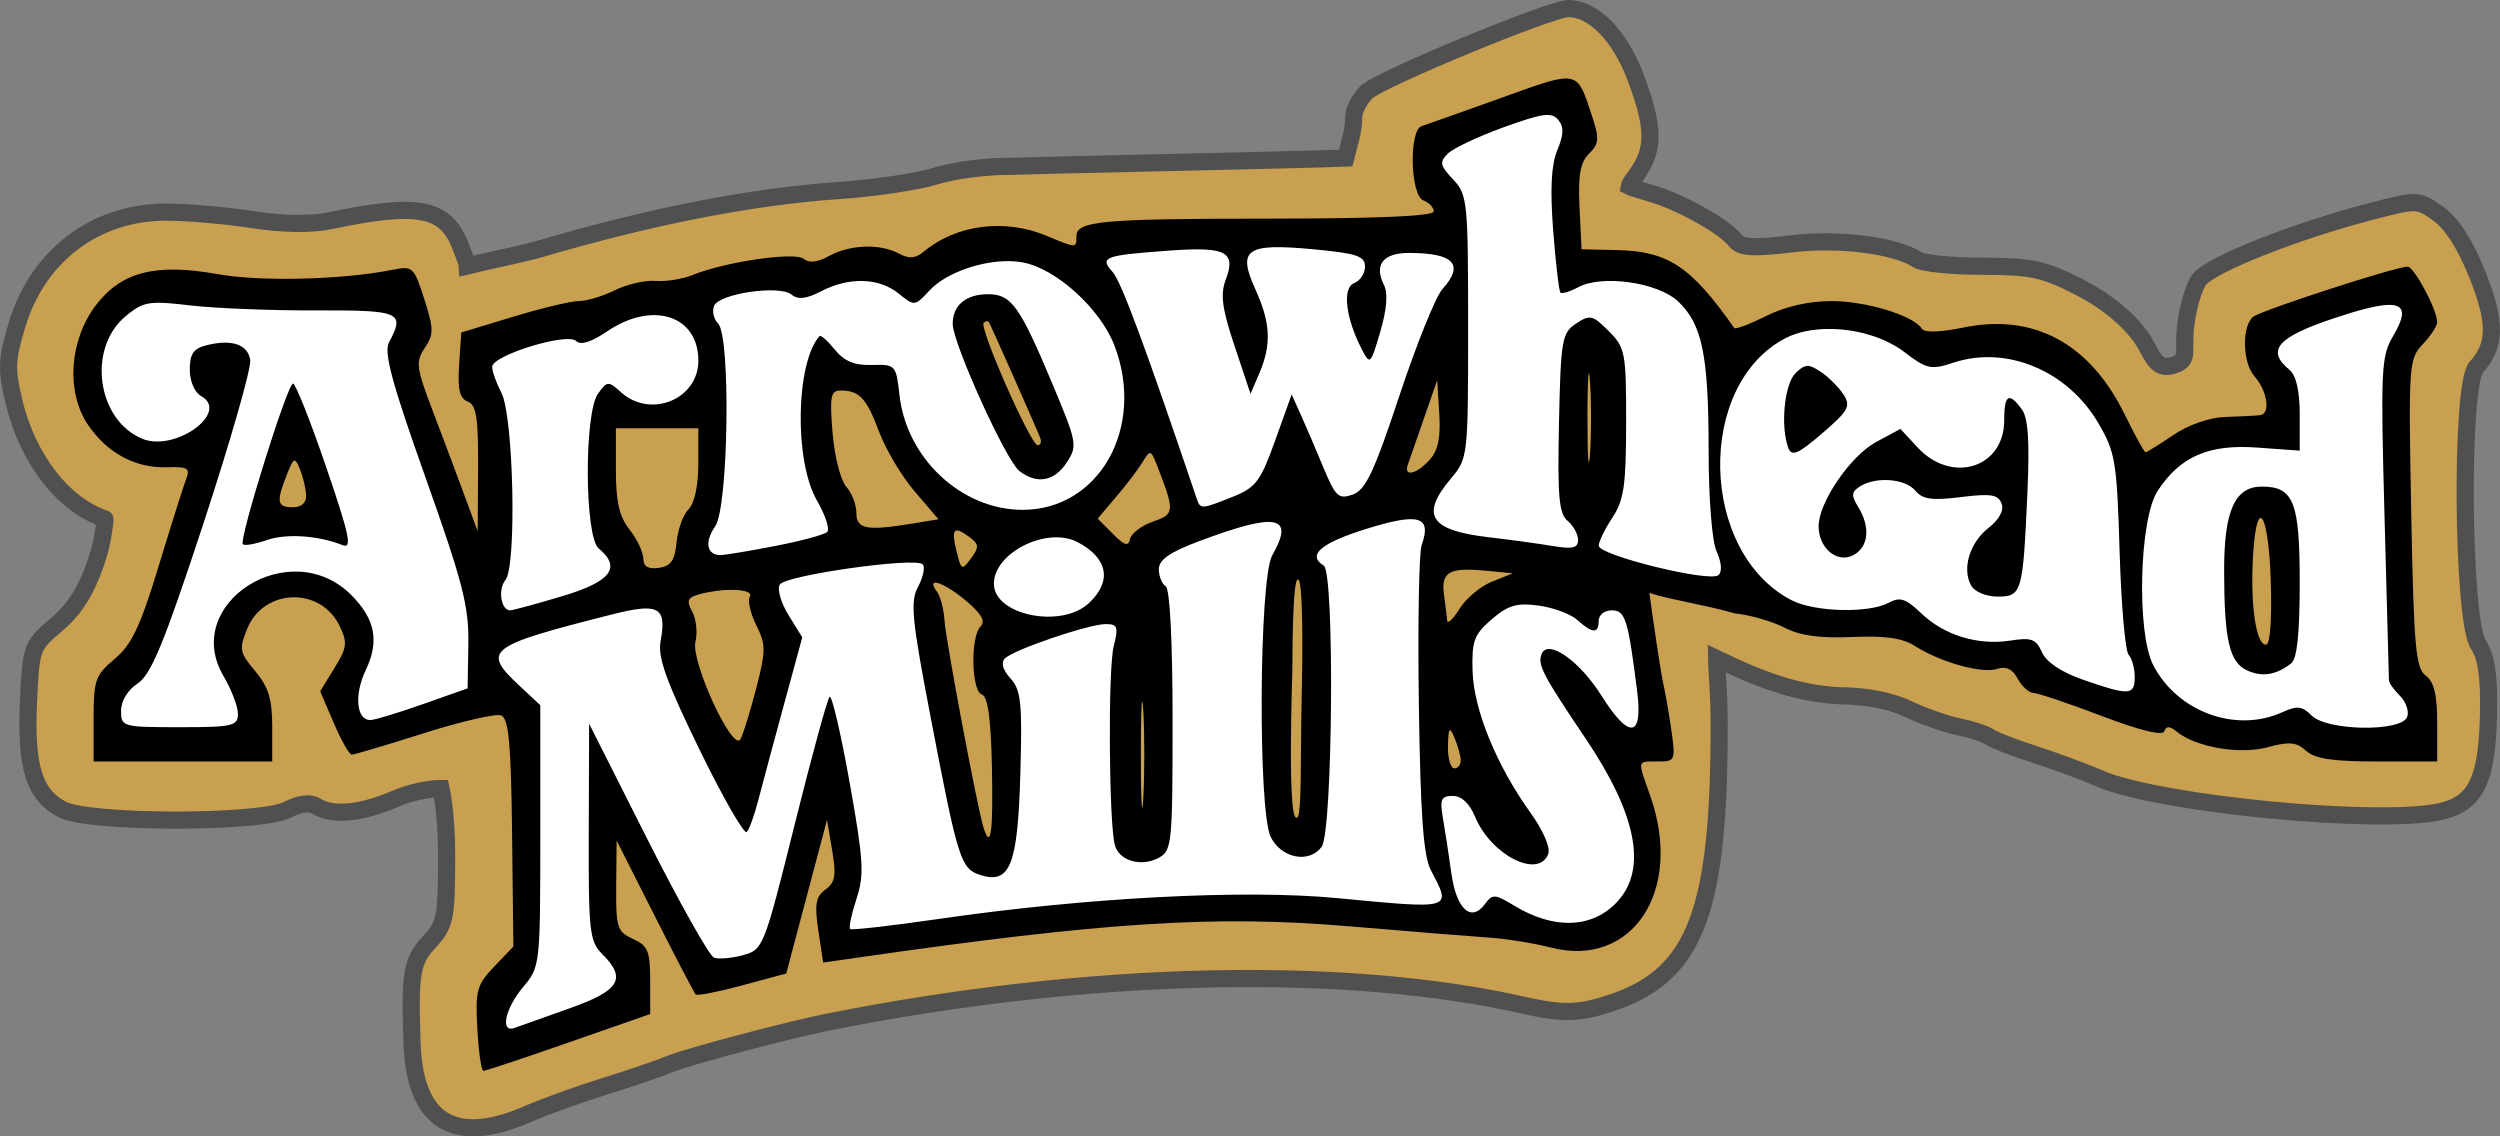
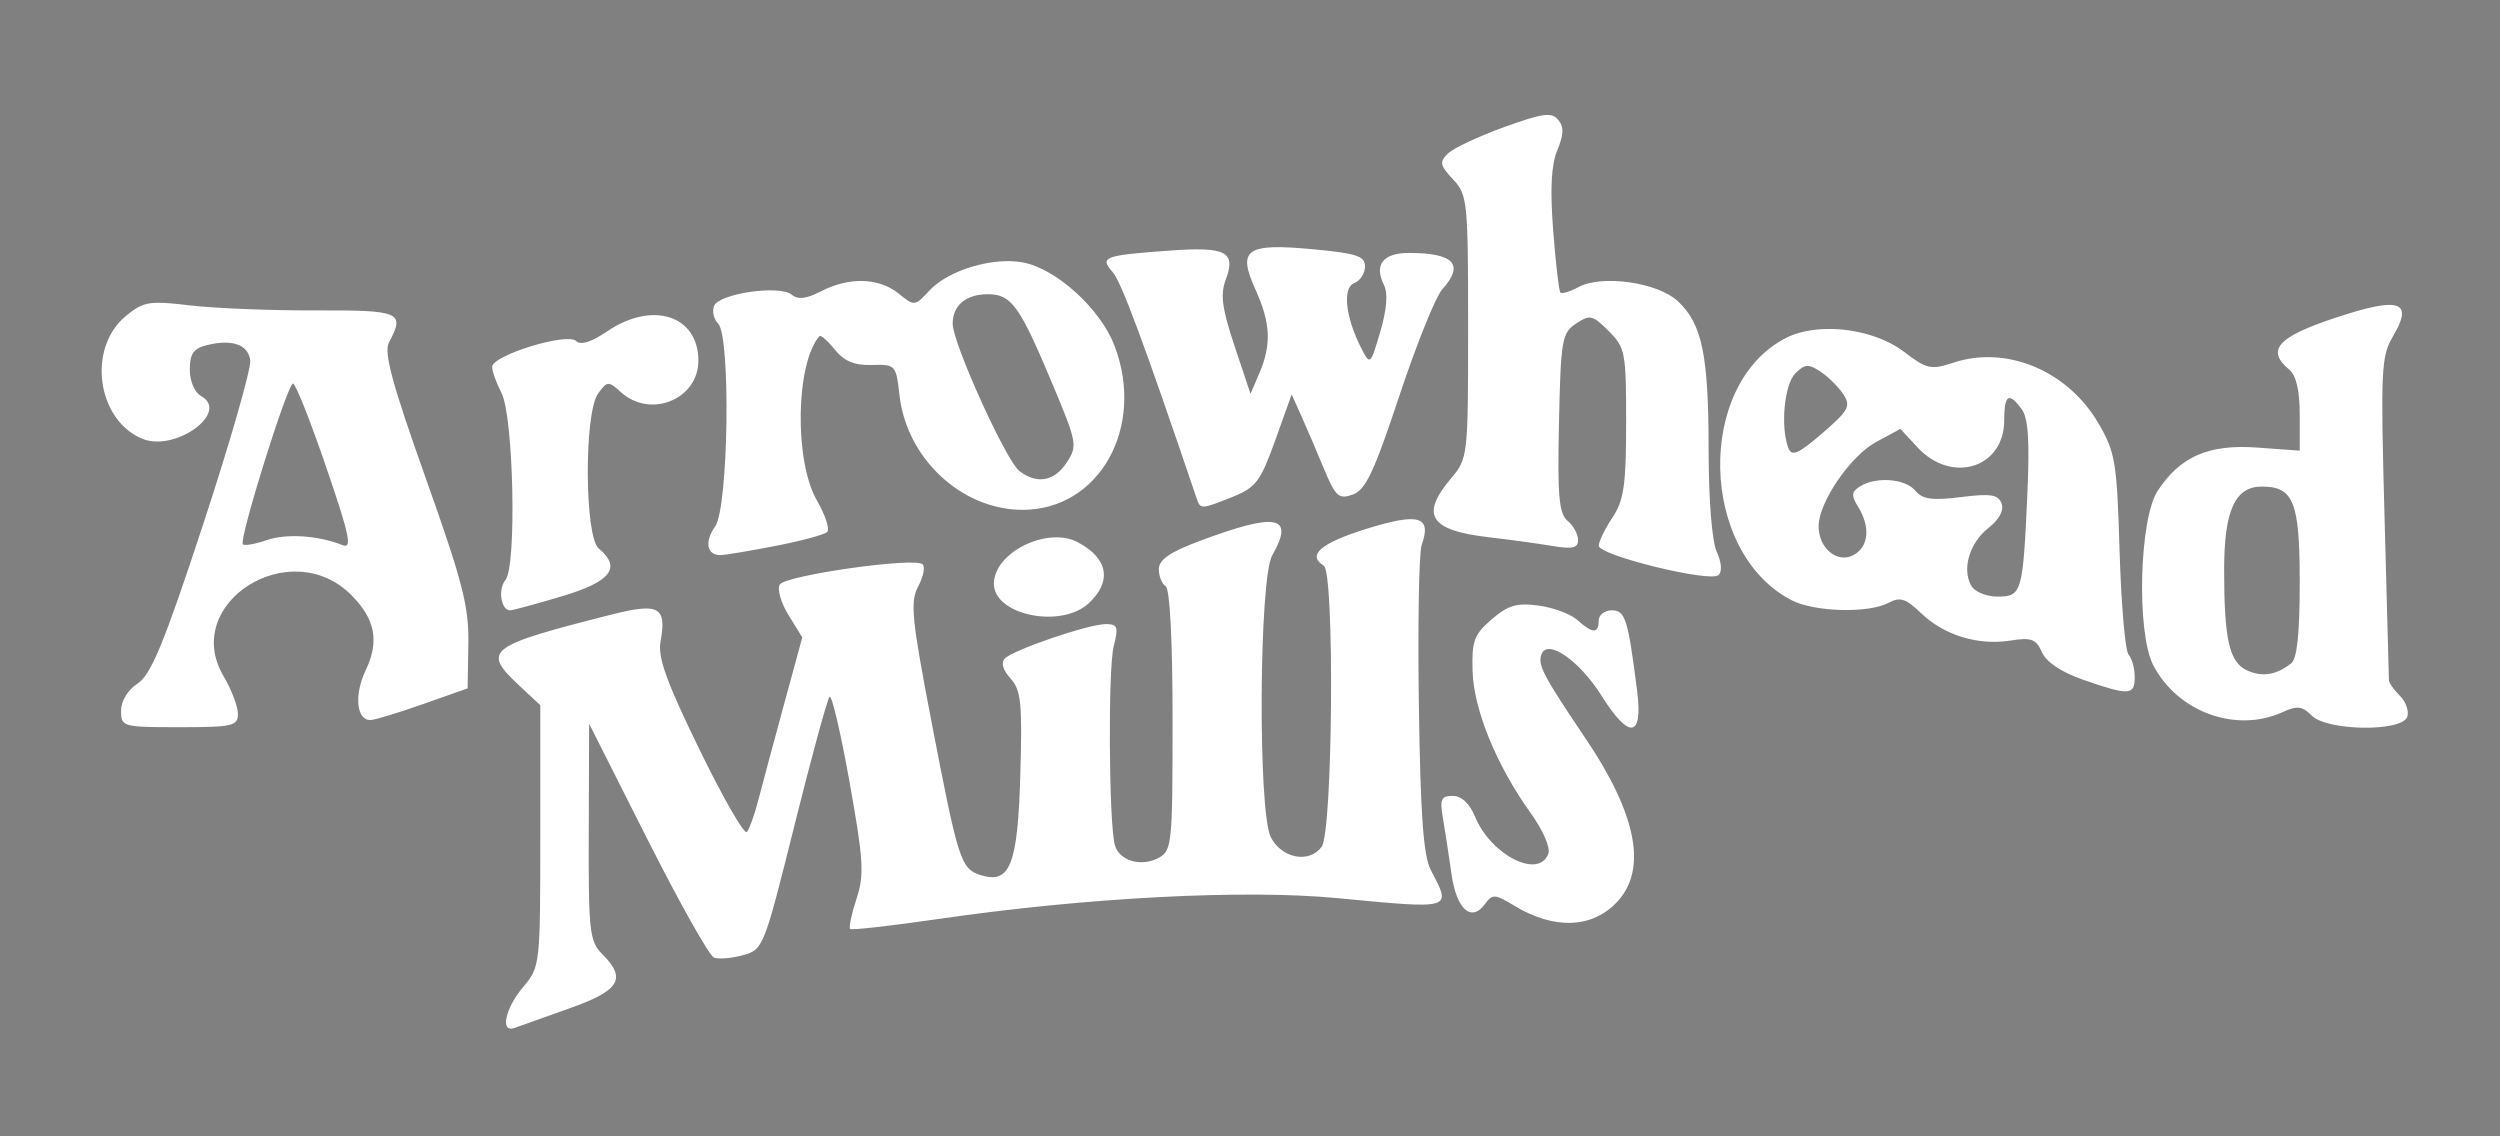
<svg xmlns="http://www.w3.org/2000/svg" xmlns:ns1="http://www.inkscape.org/namespaces/inkscape" xmlns:ns2="http://sodipodi.sourceforge.net/DTD/sodipodi-0.dtd" width="728.619" height="331.194" id="svg2" version="1.1" ns1:version="0.47 r22583" ns2:docname="ArrowheadMills1982.svg">
  <rect width="100%" height="100%" fill="#808080" stroke="none" />
  <defs id="defs4">
    <ns1:perspective ns2:type="inkscape:persp3d" ns1:vp_x="0 : 526.18109 : 1" ns1:vp_y="0 : 1000 : 0" ns1:vp_z="744.09448 : 526.18109 : 1" ns1:persp3d-origin="372.04724 : 350.78739 : 1" id="perspective10" />
    <ns1:perspective id="perspective2824" ns1:persp3d-origin="0.5 : 0.33333333 : 1" ns1:vp_z="1 : 0.5 : 1" ns1:vp_y="0 : 1000 : 0" ns1:vp_x="0 : 0.5 : 1" ns2:type="inkscape:persp3d" />
    <ns1:perspective id="perspective3149" ns1:persp3d-origin="0.5 : 0.33333333 : 1" ns1:vp_z="1 : 0.5 : 1" ns1:vp_y="0 : 1000 : 0" ns1:vp_x="0 : 0.5 : 1" ns2:type="inkscape:persp3d" />
    <ns1:perspective id="perspective3742" ns1:persp3d-origin="0.5 : 0.33333333 : 1" ns1:vp_z="1 : 0.5 : 1" ns1:vp_y="0 : 1000 : 0" ns1:vp_x="0 : 0.5 : 1" ns2:type="inkscape:persp3d" />
    <ns1:perspective id="perspective2839" ns1:persp3d-origin="0.5 : 0.33333333 : 1" ns1:vp_z="1 : 0.5 : 1" ns1:vp_y="0 : 1000 : 0" ns1:vp_x="0 : 0.5 : 1" ns2:type="inkscape:persp3d" />
    <ns1:perspective id="perspective2898" ns1:persp3d-origin="0.5 : 0.33333333 : 1" ns1:vp_z="1 : 0.5 : 1" ns1:vp_y="0 : 1000 : 0" ns1:vp_x="0 : 0.5 : 1" ns2:type="inkscape:persp3d" />
    <ns1:perspective id="perspective2953" ns1:persp3d-origin="0.5 : 0.33333333 : 1" ns1:vp_z="1 : 0.5 : 1" ns1:vp_y="0 : 1000 : 0" ns1:vp_x="0 : 0.5 : 1" ns2:type="inkscape:persp3d" />
  </defs>
  <ns2:namedview id="base" pagecolor="#ffffff" bordercolor="#666666" borderopacity="1.0" ns1:pageopacity="0.0" ns1:pageshadow="2" ns1:zoom="3" ns1:cx="246.15493" ns1:cy="272.02769" ns1:document-units="px" ns1:current-layer="layer1" showgrid="true" ns1:object-paths="true" ns1:snap-intersection-paths="true" ns1:window-width="1366" ns1:window-height="721" ns1:window-x="-4" ns1:window-y="-4" ns1:window-maximized="1" showguides="true" ns1:guide-bbox="true" ns1:object-nodes="false" ns1:snap-smooth-nodes="false" ns1:snap-midpoints="false" ns1:snap-grids="false">
    <ns1:grid type="xygrid" id="grid3670" empspacing="5" visible="true" enabled="true" snapvisiblegridlinesonly="true" />
  </ns2:namedview>
  <g ns1:label="Layer 1" ns1:groupmode="layer" id="layer1" transform="translate(-6.464,-367.563)" style="display:inline">
-     <path style="fill:#c8a050;fill-opacity:1;stroke:#505050;stroke-width:5;stroke-linecap:butt;stroke-miterlimit:4;stroke-opacity:1;stroke-dasharray:none" d="m 160,692.362 c 5.324,-2.304 15.539,-5.996 22.7,-8.204 7.161,-2.208 15.724,-5.131 19.029,-6.495 5.224,-2.156 34.439,-9.906 46.07,-12.222 75.405,-15.009 150.042,-16.802 202.837,-4.872 11.701,2.644 16.562,2.436 26.703,-1.142 23.29,-8.217 30.227,-26.738 30.172,-80.555 -0.011,-10.209 -0.775,-16.739 -0.789,-19.383 11.756,5.688 23.129,10.316 36.315,10.87 7.109,0 14.478,1.435 19.364,3.771 4.338,2.074 11.042,4.431 14.898,5.239 3.856,0.807 7.912,2.146 9.014,2.975 1.102,0.829 6.961,3.103 13.02,5.055 6.059,1.952 14.622,5.121 19.029,7.044 17.209,7.508 82.011,13.743 99.638,9.586 10.084,-2.378 13.362,-9.166 13.735,-28.446 0.214,-11.044 -0.595,-16.542 -2.965,-20.159 -4.728,-7.215 -5.259,-75.657 -0.627,-80.798 5.834,-6.474 5.906,-13.113 0.295,-27.128 -3.51,-8.769 -7.413,-14.85 -11.311,-17.625 -5.867,-4.178 -6.14,-4.189 -19.308,-0.777 -22.395,5.802 -47.24,15.651 -50.413,19.984 -1.653,2.256 -3.455,8.602 -4.006,14.101 -0.758,7.569 1.302,9.397 -3.838,10.922 -5.163,1.532 -5.956,-3.914 -9.241,-8.455 -3.901,-5.393 -10.291,-10.548 -17.891,-14.433 -10.263,-5.247 -13.954,-6.044 -27.983,-6.044 -8.888,0 -17.48,-0.849 -19.094,-1.886 -6.642,-4.27 -22.872,-6.312 -36.879,-4.639 -11.052,1.32 -14.645,1.103 -16.235,-0.981 -2.94,-3.855 -14.85,-10.65 -23.528,-13.423 -2.234,-0.714 -6.388,-1.833 -7.385,-2.34 0.204,-1.118 0.923,-1.579 2.87,-4.551 4.466,-6.816 4.24,-13.147 -0.968,-27.073 -4.598,-12.295 -12.289,-20.193 -19.684,-20.214 -5.103,-0.015 -55.182,20.705 -58.808,24.331 -2.037,2.037 -3.717,5.282 -3.732,7.21 -0.001,4.147 -1.363,8.064 -2.352,12.03 -13.779,0.547 -87.555,2.024 -97.351,2.402 -6.929,-0.099 -16.844,1.162 -22.033,2.801 -5.189,1.639 -17.998,3.56 -28.464,4.269 -25.08,1.698 -54.816,7.515 -87.132,17.045 -6.902,1.896 -13.945,3.167 -20.892,4.872 -3.5e-4,-0.31 -1.103,-3.127 -2.021,-5.541 -4.347,-11.433 -12.264,-13.023 -37.943,-7.618 -5.687,1.197 -13.796,1.077 -23.035,-0.341 -7.842,-1.204 -19.216,-2.163 -25.275,-2.133 -20.349,0.102 -36.989,12.738 -43.024,32.67 -3.101,10.242 -3.226,13.075 -0.987,22.453 4.012,16.804 14.347,30.152 26.542,34.279 0.058,-0.11 -0.288,5.928 -2.548,12.527 -2.899,8.468 -6.298,13.848 -11.55,18.284 -7.303,6.168 -7.456,6.591 -8.183,22.601 -0.861,18.965 1.697,27.063 9.887,31.299 7.884,4.077 57.774,4.117 65.635,0.052 3.569,-1.846 6.55,-2.211 8.413,-1.032 4.646,2.94 12.894,2.177 22.916,-2.119 7.201,-3.087 13.392,-3.043 13.392,-3.043 0,0 1.63,7.217 1.63,19.155 0,18.684 -0.357,20.503 -5.008,25.518 -5.191,5.598 -5.772,8.969 -5.081,29.478 0.772,22.912 12.215,30.042 33.458,20.849 l 0,0 z" id="path3758" ns2:nodetypes="cssssscccsssssssssssssssssssssscsssscccssccsssssscssssssscssscc" />
-   </g>
+     </g>
  <g ns1:groupmode="layer" id="layer2" ns1:label="Layer 2" style="display:inline">
-     <path style="fill:#000000;display:inline" d="m 456.281,22.875 c -3.347,0.027 -8.772,2.061 -18.688,5.625 -11.402,4.098 -21.873,7.813 -23.25,8.25 -3.77,1.196 -3.332,20.186 0.5,21.656 1.653,0.634 3.031,2.083 3.031,3.219 0,1.36 -16.267,2.076 -47.594,2.094 -49.765,0.029 -56.562,0.662 -56.562,5.219 0,3.427 0.046,3.443 -8.719,-0.219 -12.162,-5.082 -26.268,-3.272 -35.688,4.562 -2.519,2.095 -4.326,2.226 -7.375,0.594 -5.476,-2.93 -14.282,-2.605 -20.344,0.75 -3.319,1.837 -5.781,2.109 -7.344,0.812 -2.548,-2.115 -22.98,0.865 -32.406,4.719 -2.923,1.195 -7.787,1.962 -10.812,1.719 -3.026,-0.244 -8.366,0.984 -11.844,2.719 -3.478,1.735 -8.191,3.15 -10.5,3.156 -2.309,0.006 -10.956,2.08 -19.219,4.594 l -15.031,4.562 -0.625,9.469 c -0.459,7.109 0.159,9.758 2.5,10.656 2.515,0.965 3.116,4.714 3.031,19.5 l -0.125,18.312 -4.062,-11.031 c -2.242,-6.059 -6.37,-17.07 -9.188,-24.469 -4.652,-12.214 -4.861,-13.864 -2.156,-17.938 2.643,-3.98 2.615,-5.584 -0.156,-14.25 -2.991,-9.354 -3.369,-9.691 -9.188,-8.531 -14.742,2.939 -38.494,3.518 -51.188,1.25 -17.917,-3.202 -27.898,-0.659 -35.312,9.062 -7.785,10.206 -8.786,25.34 -2.312,34.875 5.656,8.33 13.923,12.726 23.25,12.375 5.662,-0.213 6.567,0.309 5.438,3.188 -0.745,1.898 -4.377,13.382 -8.062,25.5 -5.393,17.731 -7.887,23.009 -12.844,27.156 -5.656,4.732 -6.156,6.169 -6.156,17.531 l 0,12.375 26.031,0 26.031,0 0,-10.219 c 0,-7.965 -1.098,-11.525 -4.969,-16.125 -4.565,-5.426 -4.743,-6.431 -2.344,-12.312 4.844,-11.877 21.424,-12.382 26.969,-0.812 2.33,4.861 2.141,6.308 -1.531,12.25 l -4.156,6.75 3.969,9.25 c 2.178,5.081 4.534,9.219 5.25,9.219 0.716,0 10.183,-2.811 21.031,-6.25 10.849,-3.439 20.972,-5.774 22.5,-5.188 2.192,0.841 2.877,8.065 3.188,34.219 l 0.375,33.156 -5.594,5.844 c -5.094,5.324 -5.524,6.98 -4.906,18.125 0.373,6.738 1.162,12.25 1.781,12.25 0.619,0 11.821,-3.726 24.875,-8.281 l 23.719,-8.281 0,-9.812 c 0,-8.498 -0.653,-10.082 -5,-12.062 -4.622,-2.106 -5.001,-3.287 -4.906,-15.469 l 0.125,-13.219 11.125,22.031 c 6.129,12.118 11.498,22.4 11.906,22.844 0.409,0.443 6.501,-0.745 13.562,-2.656 l 12.844,-3.469 5.938,-22.375 5.938,-22.375 1.5,8.875 c 1.25,7.269 0.918,9.318 -1.938,11.406 -2.847,2.082 -3.242,4.252 -2.094,11.906 l 1.406,9.375 9.375,-1.344 c 72.575,-10.47 104.736,-12.536 143.906,-9.219 17.428,1.476 35.73,2.955 40.688,3.281 4.958,0.326 13.094,1.628 18.062,2.906 23.836,6.13 38.769,-16.587 29.031,-44.188 -3.779,-10.71 -3.945,-10.031 2.219,-10.031 5.103,0 5.213,-0.226 3.875,-9.5 -0.755,-5.233 -1.909,-11.647 -2.531,-14.25 -0.395,-1.78 -3.036,-19.1 -3.812,-25.375 5.549,1.876 15.651,3.328 24.906,5.969 4.382,0.436 10.865,2.294 14.406,4.125 4.56,2.358 10.334,3.164 19.75,2.75 9.552,-0.42 14.683,0.296 18.281,2.594 7.434,4.746 19.454,8.132 23.906,6.719 2.725,-0.865 4.566,-0.011 6.094,2.844 1.208,2.256 3.287,4.12 4.625,4.156 1.338,0.037 10.303,3.065 19.906,6.719 11.116,4.23 17.715,5.84 18.188,4.438 0.532,-1.58 1.565,-1.552 3.594,0.094 5.627,4.565 18.331,6.762 26.5,4.562 6.333,-1.705 8.396,-1.523 11.219,1.031 2.583,2.338 7.894,3.125 20.844,3.125 l 17.375,0 0,-11.281 c 0,-8.24 -0.904,-11.966 -3.344,-13.75 -2.905,-2.124 -3.479,-8.333 -4.219,-47.281 -0.824,-43.381 -0.716,-45.003 3.344,-49.281 2.308,-2.433 4.219,-5.327 4.219,-6.438 0,-3.599 -6.709,-16.188 -8.625,-16.188 -3.452,0 -42.442,12.654 -44.969,14.594 -3.377,2.593 -3.185,13.396 0.312,17.312 3.789,4.243 4.795,11.008 1.688,11.375 -1.377,0.162 -5.966,0.394 -10.219,0.531 -4.606,0.149 -10.729,2.298 -15.125,5.281 -4.059,2.754 -7.69,5 -8.062,5 -0.373,0 -3.072,-4.891 -6,-10.875 -10.211,-20.871 -26.534,-29.698 -47.125,-25.469 -6.811,1.399 -11.329,1.531 -12.062,0.344 -2.363,-3.823 -16.215,-8.062 -26.312,-8.062 -6.628,0 -13.486,1.559 -19.062,4.344 -4.795,2.395 -8.985,3.967 -9.312,3.5 -12.68,-18.06 -19.339,-22.42 -34.5,-22.719 l -10,-0.219 -0.594,-12.25 c -0.452,-9.386 0.2,-13.044 2.781,-15.625 2.938,-2.938 3.049,-4.35 0.844,-11.031 -2.513,-7.615 -3.384,-10.909 -7.688,-10.875 z m -168.75,70.75 c 0.276,-0.023 0.534,0.052 0.688,0.281 0.48,0.717 11.761,26.108 14.844,33.406 0.582,1.377 0.288,2.466 -0.656,2.438 -2.039,-0.061 -17.117,-34.29 -15.719,-35.688 0.265,-0.265 0.568,-0.414 0.844,-0.438 z m 175.531,15.188 c 0.104,-0.134 0.217,0.661 0.344,2.469 0.405,5.784 0.405,15.247 0,21.031 -0.405,5.784 -0.75,1.036 -0.75,-10.531 0,-7.953 0.177,-12.674 0.406,-12.969 z m -44.188,1.969 0.594,9.719 c 0.448,7.033 -0.33,10.788 -2.812,13.531 -3.883,4.291 -7.709,5.065 -6.312,1.281 0.508,-1.377 2.63,-7.472 4.719,-13.531 l 3.812,-11 z m -173.75,3.031 c 5.403,0.048 7.433,2.252 11.156,12.188 1.899,5.067 6.549,12.848 10.344,17.281 l 6.906,8.062 -7.469,1.219 c -13.472,2.227 -16.469,1.679 -16.469,-3.062 0,-2.392 -1.307,-5.823 -2.938,-7.625 -1.631,-1.802 -3.443,-8.865 -4,-15.688 -0.885,-10.838 -0.569,-12.402 2.469,-12.375 z m -65.625,11 12.031,0 12,0 0,10.344 c 0,6.31 -1.107,11.513 -2.844,13.25 -1.571,1.571 -3.143,5.915 -3.5,9.656 -0.505,5.285 -1.654,6.94 -5.156,7.438 -3.123,0.443 -4.531,-0.381 -4.531,-2.688 0,-1.831 -1.797,-5.636 -4,-8.438 -3.014,-3.832 -4,-8.097 -4,-17.312 l 0,-12.25 z m 155.562,7.25 c 0.646,-0.116 1.182,1.075 2.219,3.75 5.17,13.344 5.1,13.994 -1.281,16.219 -3.324,1.159 -6.316,3.454 -6.656,5.062 -0.479,2.268 -1.612,1.904 -5.031,-1.531 l -4.406,-4.406 5.406,-6.375 c 2.976,-3.495 6.454,-8.058 7.719,-10.156 0.955,-1.585 1.529,-2.472 2.031,-2.562 z M 85.906,134.25 c 0.443,0.052 0.864,0.934 1.531,2.562 0.903,2.203 1.704,5.603 1.781,7.531 0.089,2.217 -1.341,3.5 -3.875,3.5 -4.594,0 -4.882,-1.544 -1.781,-9.406 1.162,-2.947 1.774,-4.254 2.344,-4.188 z m 573,16.719 c 1.235,0.138 2.542,6.696 2.906,18.406 0.351,11.307 -0.193,18.531 -1.406,18.531 -2.841,0 -4.536,-11.088 -3.812,-25.062 0.426,-8.221 1.352,-11.982 2.312,-11.875 z m -380.062,3.625 c 0.699,-0.057 1.861,0.591 3.531,1.812 2.977,2.177 3.068,2.983 0.656,6.281 -2.642,3.613 -2.86,3.539 -4.188,-1.75 -1.067,-4.25 -1.164,-6.249 0,-6.344 z m 149.125,11.438 c 1.467,0.008 3.197,0.117 5.219,0.312 l 7.719,0.75 -6.094,2.438 c -3.34,1.34 -7.574,4.901 -9.438,7.906 -1.864,3.006 -3.489,4.539 -3.594,3.438 -0.105,-1.102 -0.531,-4.534 -0.938,-7.625 -0.706,-5.372 0.77,-7.254 7.125,-7.219 z M 378.312,168.875 c 1.497,-0.048 1.354,22.212 1.062,34.25 -0.409,16.899 0.155,35.872 -1.5,35.188 -2.722,0.64 -1.248,-41.01 -1.219,-43.219 0.033,-2.511 -0.026,-26.651 1.656,-26.219 z m -105.781,0.938 c 1.334,-0.099 4.987,1.888 9.094,5.344 4.427,3.725 5.653,5.91 4.156,7.406 -3,3 -2.702,18.819 0.375,19.844 1.746,0.582 2.649,7.015 2.938,21.219 0.383,18.874 -0.309,24.056 -2.375,17.844 -1.71,-5.143 -11.088,-54.815 -11.438,-60.594 -0.2,-3.305 -1.213,-7.123 -2.25,-8.5 -1.27,-1.686 -1.3,-2.503 -0.5,-2.562 z m -59.125,2.094 c 3.526,0.027 5.903,0.741 5.125,2 -0.69,1.116 0.158,4.839 1.875,8.281 2.831,5.675 2.844,7.398 -0.031,18.5 -1.744,6.734 -3.796,13.377 -4.562,14.75 -2.226,3.983 -14.557,-22.733 -13.125,-28.438 0.655,-2.61 0.232,-6.534 -0.938,-8.719 -1.783,-3.331 -1.396,-4.154 2.344,-5.156 3.144,-0.843 6.57,-1.24 9.312,-1.219 z M 332.875,204.5 c 0.101,-0.16 0.222,0.786 0.344,2.938 0.391,6.885 0.391,18.146 0,25.031 -0.391,6.885 -0.719,1.24 -0.719,-12.531 0,-9.467 0.153,-15.086 0.375,-15.438 z m 89.688,8.312 c 0.275,-0.08 0.681,0.656 1.312,2.125 0.947,2.203 1.766,5.123 1.844,6.5 0.077,1.377 -0.742,2.5 -1.844,2.5 -1.102,0 -1.952,-2.92 -1.875,-6.5 0.066,-3.069 0.21,-4.523 0.562,-4.625 z" id="path3526" />
-   </g>
+     </g>
  <g ns1:groupmode="layer" id="layer3" ns1:label="Layer 3" style="display:inline">
    <path id="path3678" style="fill:#ffffff;stroke:none;display:inline" d="m 359.26,144.801 c 6.754,-2.702 8.104,-4.494 12.386,-16.435 l 4.806,-13.402 2.666,5.919 c 1.466,3.255 4.435,10.186 6.598,15.4 3.518,8.485 4.414,9.311 8.524,7.862 3.764,-1.327 6.218,-6.524 13.606,-28.801 4.958,-14.95 10.591,-28.924 12.519,-31.055 6.511,-7.194 3.401,-10.568 -9.741,-10.568 -7.557,0 -10.225,3.437 -7.264,9.358 1.198,2.395 0.825,7.094 -1.079,13.583 -2.851,9.719 -2.962,9.821 -5.446,5.008 C 392.15,92.591 391.162,83.864 394.667,82.519 c 1.74,-0.668 3.164,-2.844 3.164,-4.835 0,-3.046 -2.388,-3.845 -15.034,-5.03 -19.641,-1.841 -22.24,-0.042 -16.908,11.702 4.432,9.761 4.727,16.053 1.145,24.418 l -2.573,6.009 -4.64,-13.909 c -3.666,-10.992 -4.208,-15.053 -2.58,-19.365 3.067,-8.125 0.113,-9.667 -16.259,-8.485 -19.279,1.392 -20.611,1.89 -16.715,6.246 2.512,2.808 9.312,21.132 24.517,66.059 1.066,3.151 1.309,3.138 10.475,-0.529 z M 292.844,76.125 c -8.096,0.244 -17.485,3.724 -21.969,8.562 -4.261,4.597 -4.361,4.6 -9,0.844 -5.699,-4.615 -14.4,-4.861 -22.531,-0.656 -4.357,2.253 -6.777,2.534 -8.625,1 -3.511,-2.914 -21.231,-0.319 -22.625,3.312 -0.6,1.563 -0.06,3.846 1.188,5.094 3.74,3.74 3.029,53.595 -0.844,59.125 -3.229,4.611 -2.439,8.503 1.719,8.375 1.312,-0.041 8.488,-1.246 15.938,-2.688 7.45,-1.442 14.205,-3.268 15,-4.062 0.795,-0.795 -0.57,-4.943 -3.031,-9.219 -6.614,-11.491 -6.171,-39.861 0.75,-47.844 0.374,-0.431 2.378,1.325 4.469,3.906 2.763,3.413 5.734,4.645 10.844,4.5 6.884,-0.195 7.034,-0.005 8.031,8.844 2.078,18.44 18.147,33.375 35.875,33.375 22.373,0 35.855,-24.085 26.781,-47.844 -4.101,-10.738 -16.951,-22.429 -26.656,-24.25 -1.654,-0.31 -3.444,-0.431 -5.312,-0.375 z m -4.906,9.625 c 6.824,0 9.221,3.328 18.781,26.125 7.187,17.138 7.363,18.06 4.188,22.906 -3.615,5.518 -8.614,6.428 -13.781,2.531 -3.88,-2.925 -19.469,-37.311 -19.469,-42.938 0,-5.392 3.853,-8.625 10.281,-8.625 z m 212.395,75.064 c -1.385,-3.039 -2.354,-15.193 -2.36,-29.599 -0.012,-27.748 -1.87,-36.771 -8.934,-43.408 -5.861,-5.506 -22.102,-7.822 -28.992,-4.135 -2.458,1.316 -4.825,2.037 -5.259,1.603 -0.434,-0.434 -1.388,-8.571 -2.119,-18.083 -0.931,-12.116 -0.571,-19.125 1.205,-23.411 1.901,-4.589 1.965,-6.803 0.257,-8.861 -1.905,-2.295 -4.482,-1.947 -15.767,2.126 -7.42,2.678 -14.792,6.148 -16.382,7.711 -2.516,2.474 -2.322,3.449 1.502,7.52 4.207,4.478 4.394,6.308 4.394,42.953 0,37.905 -0.049,38.333 -5.008,44.227 -9.008,10.705 -6.16,15.13 11.017,17.12 6.059,0.702 14.397,1.844 18.528,2.538 5.918,0.994 7.511,0.621 7.511,-1.759 0,-1.662 -1.377,-4.164 -3.061,-5.562 -2.514,-2.087 -2.961,-7.182 -2.504,-28.548 0.52,-24.273 0.851,-26.203 4.972,-28.935 4.046,-2.683 4.84,-2.502 9.514,2.172 4.836,4.836 5.099,6.216 5.087,26.723 -0.011,18.21 -0.641,22.572 -3.993,27.633 -2.189,3.305 -3.986,6.998 -3.993,8.207 -0.016,2.806 32.419,10.78 34.886,8.576 1.12,-1 0.922,-3.685 -0.501,-6.808 z m -336.572,12.975 c 14.309,-4.261 17.46,-8.353 10.732,-13.936 -4.148,-3.442 -4.292,-39.537 -0.181,-45.16 2.687,-3.675 3.01,-3.693 6.668,-0.383 8.591,7.775 22.557,2.083 22.557,-9.193 0,-13.202 -13.368,-17.51 -26.559,-8.558 -4.667,3.167 -7.763,4.134 -9.066,2.831 -2.565,-2.565 -24.466,4.166 -24.466,7.519 0,1.325 1.218,4.758 2.707,7.628 3.537,6.818 4.469,50.509 1.163,54.493 -2.262,2.726 -1.321,8.85 1.36,8.85 0.742,0 7.531,-1.841 15.086,-4.091 z m 153.572,2.01 c 6.845,-6.377 5.615,-13.115 -3.245,-17.783 -8.884,-4.681 -24.42,3.027 -24.42,12.116 0,9.164 19.602,13.179 27.665,5.667 z M 533.062,95.875 c -4.674,0.008 -9.137,0.852 -12.625,2.656 -26.285,13.593 -25.182,62.495 1.719,76.406 6.665,3.446 22.43,3.865 28.25,0.75 3.376,-1.807 5.015,-1.264 9.531,3.062 6.71,6.428 16.576,9.428 26.031,7.938 6.069,-0.957 7.455,-0.443 9.156,3.406 1.276,2.886 5.654,5.812 12.031,8.031 13.41,4.666 15,4.578 15,-0.812 0,-2.534 -0.798,-5.453 -1.781,-6.5 -0.983,-1.047 -2.161,-14.629 -2.625,-30.156 -0.783,-26.205 -1.24,-28.88 -6.219,-37.375 -8.95,-15.271 -26.74,-22.692 -42.188,-17.594 -6.588,2.174 -7.753,1.925 -14.375,-3.125 -5.7,-4.347 -14.115,-6.701 -21.906,-6.688 z m -6.406,10.781 c 1.048,-0.071 2.192,0.508 3.969,1.688 2.27,1.507 5.243,4.471 6.625,6.594 2.227,3.42 1.532,4.718 -6.156,11.344 -7.012,6.044 -8.903,6.845 -9.875,4.312 -2.352,-6.13 -1.195,-18.555 2.031,-21.781 1.394,-1.394 2.358,-2.086 3.406,-2.156 z m 58.938,9.375 c 0.815,-0.096 1.998,0.995 3.656,3.25 1.871,2.544 2.311,9.265 1.625,24.531 -1.3,28.938 -1.594,30.062 -8.688,30.062 -3.292,0 -6.685,-1.396 -7.688,-3.188 -2.748,-4.91 -0.468,-12.493 5.062,-16.844 3.151,-2.478 4.552,-5.116 3.781,-7.125 -0.998,-2.601 -3.159,-2.929 -11.844,-1.844 -8.425,1.053 -11.185,0.65 -13.281,-1.875 -2.929,-3.529 -11.503,-4.179 -16.156,-1.219 -2.476,1.575 -2.564,2.639 -0.5,5.969 3.635,5.865 3.06,11.658 -1.375,14.031 -4.716,2.524 -10.156,-1.978 -10.156,-8.406 0,-6.954 9.273,-20.519 16.781,-24.562 L 553.875,125 l 5,5.406 c 9.969,10.757 25.25,5.98 25.25,-7.906 0,-4.225 0.42,-6.345 1.469,-6.469 z M 695.781,88.875 c -3.185,0.149 -8.217,1.439 -15.344,3.812 -16.759,5.581 -20.067,9.384 -13.188,15.094 1.974,1.638 3,6.105 3,13.031 l 0,10.531 -12.531,-0.906 c -14.029,-1.007 -22.332,2.639 -28.875,12.625 -5.371,8.197 -6.205,41.33 -1.281,50.812 7.096,13.663 24.138,19.847 37.656,13.688 4.297,-1.958 5.742,-1.789 8.531,1 4.479,4.479 26.128,4.795 27.812,0.406 0.623,-1.624 -0.334,-4.397 -2.094,-6.156 -1.76,-1.76 -3.205,-3.784 -3.219,-4.531 -0.014,-0.748 -0.587,-22.203 -1.281,-47.656 -1.167,-42.783 -0.993,-46.755 2.438,-52.562 3.84,-6.501 3.683,-9.436 -1.625,-9.188 z m -36.594,52.938 c 9.293,0 11.062,4.431 11.062,27.938 0,14.947 -0.771,22.256 -2.5,23.594 -4.413,3.415 -8.404,4.052 -12.812,2.062 -5.201,-2.348 -6.719,-8.957 -6.719,-29.344 0,-17.23 3.156,-24.25 10.969,-24.25 z M 45.531,88.25 c -3.828,0.109 -5.658,1.218 -8.875,3.875 -11.282,9.319 -8.463,30.251 4.812,35.75 9.564,3.962 25.638,-7.691 17.156,-12.438 -1.908,-1.068 -3.312,-4.339 -3.312,-7.719 0,-4.541 1.093,-6.152 4.844,-7.094 7.411,-1.86 12.12,-0.266 12.781,4.344 0.329,2.294 -5.809,23.738 -13.656,47.625 -11.46,34.882 -15.254,44.037 -19.156,46.594 -2.895,1.897 -4.844,5.123 -4.844,7.969 0,4.66 0.425,4.781 17.031,4.781 15.524,0 17.031,-0.358 17.031,-3.906 0,-2.14 -1.891,-7.076 -4.188,-10.969 -12.498,-21.183 19.413,-41.462 37.219,-23.656 6.99,6.99 8.236,13.482 4.219,21.906 -3.453,7.241 -2.717,14.675 1.438,14.531 1.303,-0.045 8.195,-2.14 15.312,-4.656 L 136.281,200.625 136.5,187.75 c 0.186,-11.024 -1.612,-17.987 -12.469,-48.531 -9.825,-27.64 -12.222,-36.512 -10.656,-39.438 4.726,-8.831 3.393,-9.403 -21.5,-9.312 C 78.93,90.516 62.473,89.847 55.312,89 50.852,88.473 47.828,88.185 45.531,88.25 z m 39.875,23.531 c 0.725,0 5.062,10.918 9.625,24.25 6.855,20.03 7.687,23.981 4.812,22.844 -7.208,-2.851 -16.422,-3.447 -22.188,-1.438 -3.283,1.144 -6.383,1.679 -6.875,1.188 -1.24,-1.24 12.997,-46.844 14.625,-46.844 z m 386.037,150.917 c 8.677,-9.474 5.556,-25.393 -9.3,-47.428 -12.512,-18.558 -14.055,-21.509 -12.865,-24.609 1.756,-4.576 10.993,1.809 17.449,12.061 8.123,12.9 12.146,12.395 10.414,-1.307 -2.661,-21.047 -3.446,-23.536 -7.422,-23.536 -2.081,0 -3.783,1.352 -3.783,3.005 0,3.853 -1.806,3.803 -6.197,-0.17 -1.929,-1.746 -7.02,-3.645 -11.313,-4.221 -6.365,-0.854 -8.889,-0.114 -13.676,4.007 -5.15,4.433 -5.834,6.288 -5.572,15.116 0.333,11.232 6.986,27.488 16.899,41.292 3.693,5.142 5.853,10.154 5.157,11.966 -2.835,7.387 -16.694,0.345 -21.325,-10.835 -1.611,-3.888 -3.953,-6.077 -6.503,-6.077 -3.392,0 -3.819,0.97 -2.863,6.51 0.618,3.58 1.733,10.863 2.477,16.184 1.453,10.382 5.788,14.268 9.798,8.784 2.153,-2.944 2.893,-2.9 8.494,0.507 11.686,7.106 22.906,6.642 30.132,-1.248 z m -305.464,31.183 c 14.712,-5.22 16.75,-8.614 9.514,-15.849 -3.677,-3.677 -3.997,-6.597 -3.9,-35.554 l 0.106,-31.548 16.973,33.634 c 9.335,18.499 18.076,34.043 19.424,34.543 1.348,0.5 5.144,0.175 8.437,-0.722 5.891,-1.605 6.13,-2.208 15.023,-37.882 4.97,-19.938 9.567,-36.782 10.215,-37.429 0.648,-0.648 3.272,10.544 5.83,24.869 4.094,22.926 4.334,27.008 2.003,34.072 -1.457,4.414 -2.277,8.343 -1.824,8.733 0.454,0.389 12.092,-0.931 25.863,-2.933 42.903,-6.238 88.859,-8.644 115.968,-6.07 34.153,3.242 33.459,3.45 27.378,-8.208 -2.141,-4.104 -3.005,-16.083 -3.465,-48.073 -0.337,-23.433 0.029,-44.409 0.815,-46.612 2.997,-8.401 -0.793,-9.502 -16.176,-4.696 -13.274,4.147 -17.306,7.642 -12.349,10.705 3.196,1.975 2.631,77.495 -0.613,81.932 -3.61,4.937 -11.698,3.404 -14.831,-2.812 -3.785,-7.509 -3.437,-75.375 0.421,-82.125 6.659,-11.649 1.329,-12.65 -21.533,-4.047 -8.367,3.149 -11.517,5.358 -11.517,8.078 0,2.059 0.901,4.301 2.003,4.982 1.221,0.755 2.003,16.022 2.003,39.107 0,36.053 -0.196,37.974 -4.082,40.054 -5.057,2.706 -11.412,0.883 -12.719,-3.648 -1.766,-6.127 -2.053,-51.319 -0.368,-57.986 1.44,-5.697 1.153,-6.51 -2.298,-6.51 -4.957,0 -26.847,7.454 -29.406,10.014 -1.211,1.211 -0.611,3.345 1.64,5.833 3.075,3.398 3.458,7.146 2.857,28.019 -0.759,26.391 -2.987,32.014 -11.601,29.28 -5.743,-1.823 -6.509,-4.216 -14.259,-44.536 -5.813,-30.244 -6.295,-35.11 -3.915,-39.557 1.493,-2.789 2.083,-5.702 1.312,-6.473 -2.166,-2.166 -39.964,3.182 -41.638,5.891 -0.815,1.319 0.327,5.324 2.537,8.9 l 4.019,6.503 -5.343,19.596 c -2.939,10.778 -6.273,23.201 -7.41,27.608 -1.137,4.407 -2.67,8.695 -3.408,9.53 -0.738,0.835 -6.947,-9.981 -13.797,-24.036 -9.691,-19.882 -12.21,-26.889 -11.347,-31.564 1.843,-9.986 -0.487,-11.281 -14.093,-7.835 -36.592,9.267 -38.115,10.445 -26.971,20.855 l 6.009,5.613 0,38.102 c 0,37.72 -0.05,38.162 -5.008,44.053 -5.261,6.253 -6.776,13.453 -2.504,11.904 1.377,-0.499 8.588,-3.067 16.024,-5.705 z" />
  </g>
</svg>